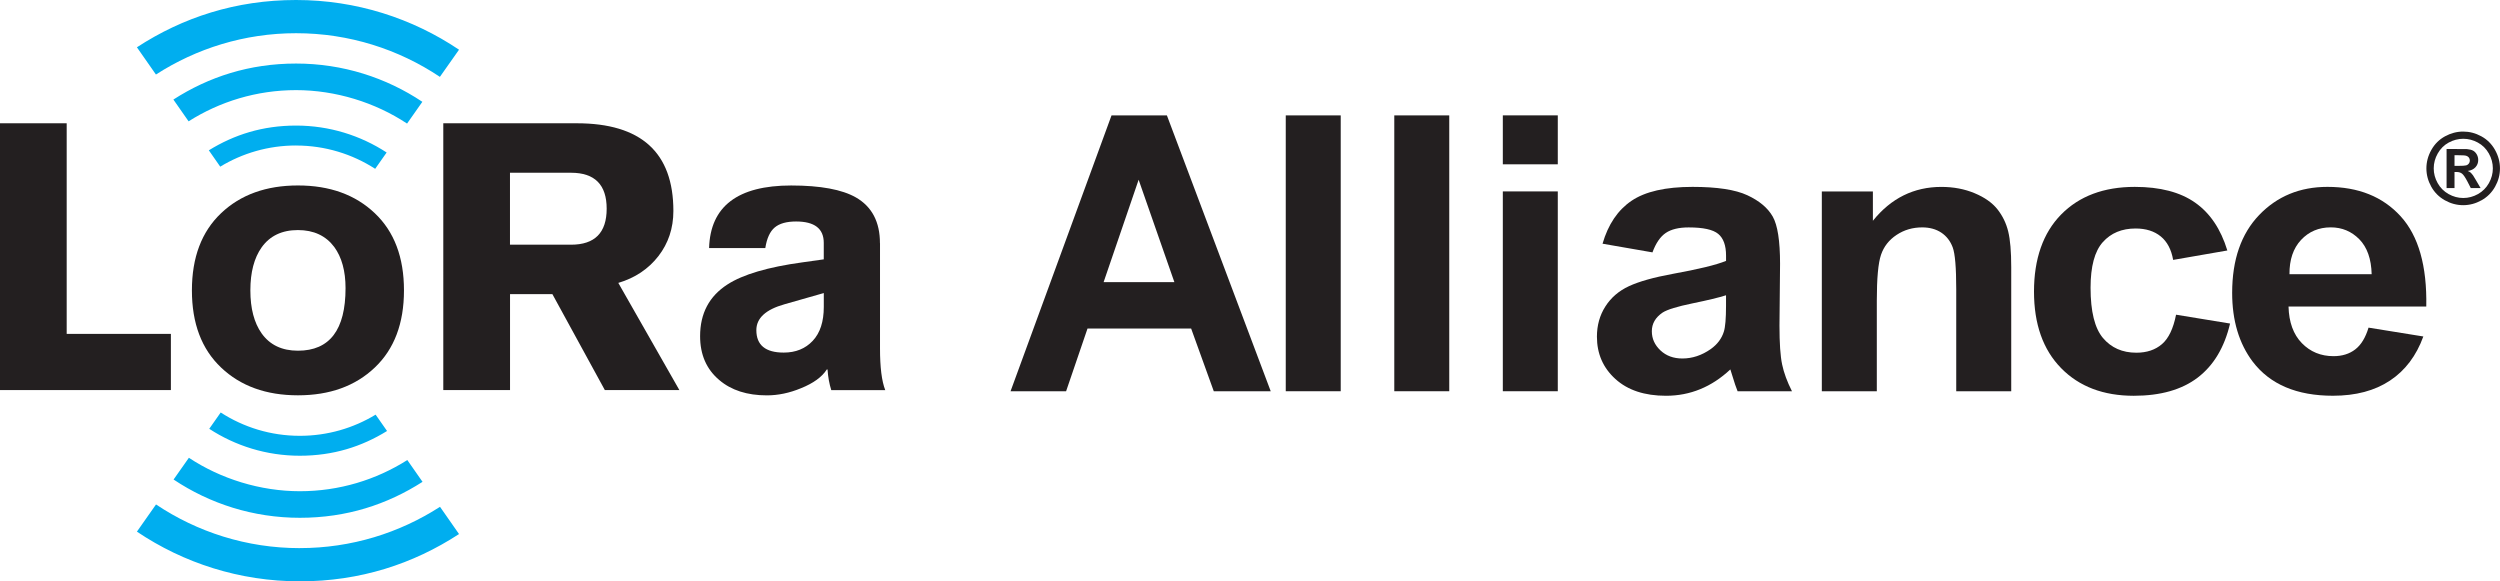
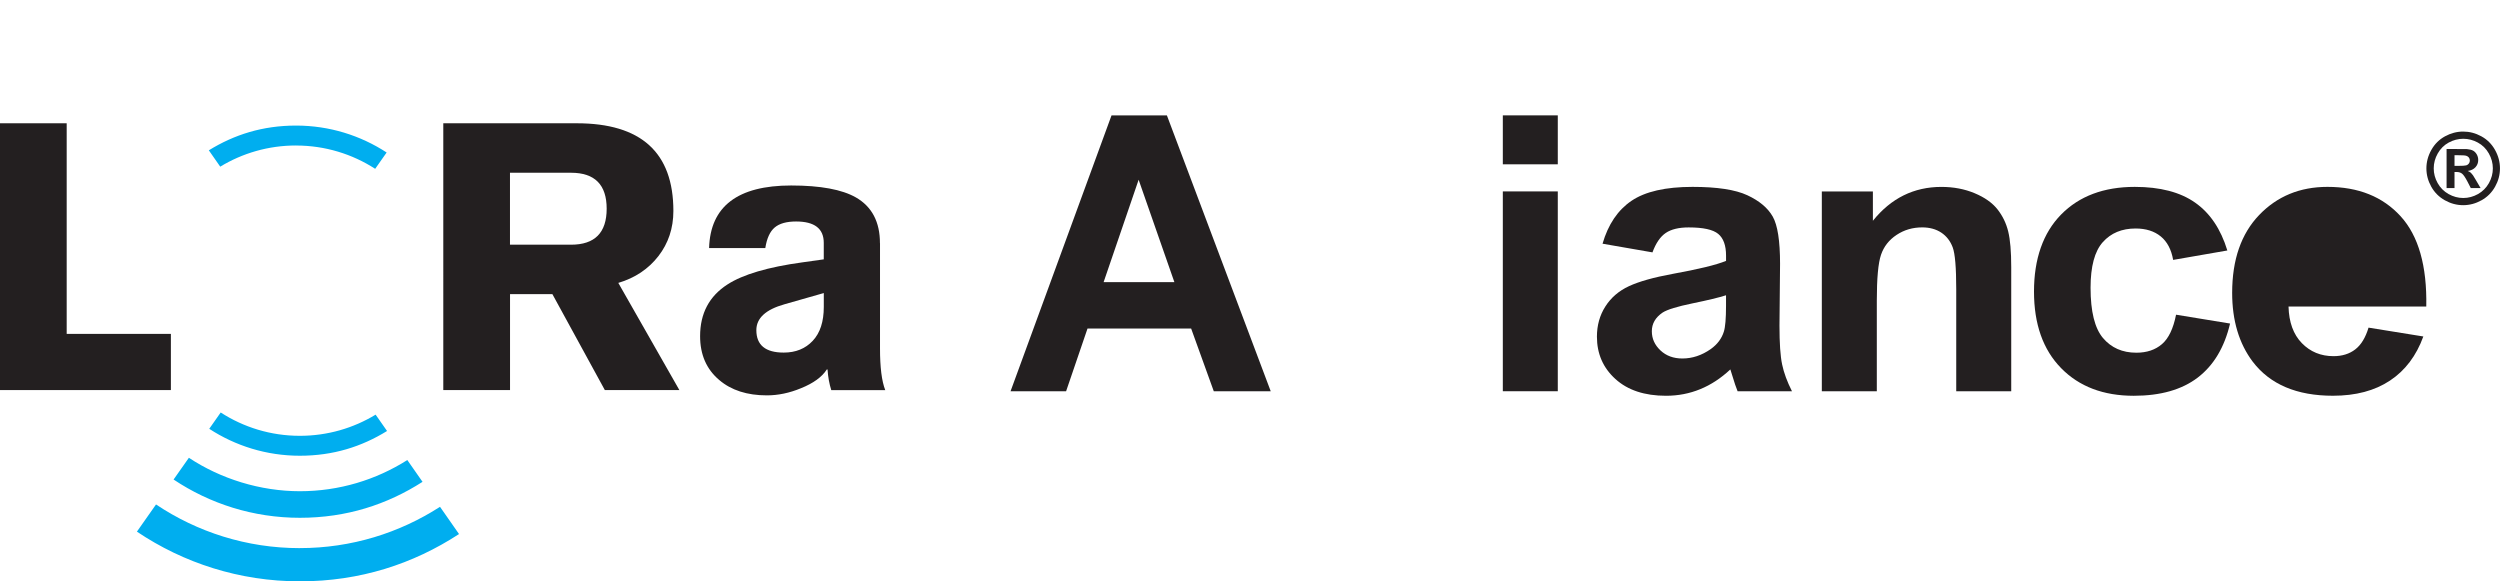
<svg xmlns="http://www.w3.org/2000/svg" id="Layer_2" data-name="Layer 2" viewBox="0 0 859.65 199.9">
  <defs>
    <style>      .cls-1 {        fill: #00aeef;      }      .cls-2 {        fill: #231f20;      }    </style>
  </defs>
  <g id="Artwork">
    <polyline class="cls-2" points="0 134.13 0 42.39 22.93 42.39 22.93 114.81 58.76 114.81 58.76 134.13 0 134.13" />
    <path class="cls-2" d="m175.36,59.4v24.74h21c8.18,0,12.25-4.13,12.25-12.37s-4.08-12.37-12.25-12.37h-21Zm-22.93,74.73V42.39h45.88c22.15,0,33.24,10.05,33.24,30.15,0,5.93-1.73,11.11-5.15,15.53-3.43,4.42-8.03,7.5-13.79,9.21l21,36.85h-25.63l-18.03-32.98h-14.57v32.98h-22.93" />
    <path class="cls-2" d="m283.27,105.53v-4.76l-13.53,3.86c-6.43,1.81-9.66,4.77-9.66,8.89,0,5.15,3.13,7.72,9.42,7.72,4.11,0,7.45-1.35,9.97-4.05,2.54-2.7,3.8-6.59,3.8-11.66m19.33-21.9v36.21c0,6.44.59,11.21,1.8,14.3h-18.56c-.68-2.14-1.11-4.51-1.28-7.09h-.26c-1.63,2.57-4.59,4.72-8.89,6.45-3.95,1.64-7.86,2.45-11.72,2.45-6.78,0-12.25-1.76-16.37-5.28-4.39-3.7-6.58-8.72-6.58-15.08,0-7.82,3.13-13.74,9.41-17.78,5.32-3.44,13.92-5.98,25.77-7.6l7.34-1.03v-5.68c0-4.9-3.17-7.34-9.53-7.34-3.26,0-5.71.69-7.34,2.06-1.63,1.38-2.71,3.73-3.23,7.08h-19.33c.42-14.34,9.84-21.52,28.23-21.52,10.05,0,17.48,1.38,22.27,4.12,5.51,3.18,8.25,8.42,8.25,15.72" />
-     <path class="cls-2" d="m102.45,79.11c-5.51,0-9.66,1.99-12.49,5.96-2.57,3.63-3.87,8.56-3.87,14.78s1.3,11.15,3.87,14.78c2.84,3.98,6.99,5.96,12.49,5.96,10.92,0,16.37-7.17,16.37-21.52,0-5.88-1.3-10.59-3.87-14.13-2.91-3.89-7.08-5.83-12.5-5.83m0-15.34c10.92,0,19.73,3.18,26.42,9.53,6.71,6.36,10.04,15.2,10.04,26.55s-3.34,20.18-10.04,26.54c-6.69,6.36-15.5,9.54-26.42,9.54s-19.72-3.18-26.42-9.54c-6.71-6.36-10.04-15.2-10.04-26.54s3.34-20.19,10.04-26.55c6.69-6.35,15.5-9.53,26.42-9.53" />
    <path class="cls-1" d="m101.81,50.04c10.01,0,19.35,2.95,27.2,8.01l3.94-5.61c-8.97-5.85-19.67-9.26-31.15-9.26s-21.26,3.12-29.99,8.51l3.92,5.62c7.61-4.62,16.53-7.28,26.06-7.28" />
-     <path class="cls-1" d="m59.62,34.23l5.23,7.49c10.7-6.78,23.38-10.73,36.96-10.73s27.21,4.24,38.16,11.5l5.26-7.48c-12.44-8.31-27.37-13.16-43.42-13.16s-30,4.56-42.19,12.38" />
-     <path class="cls-1" d="m101.81,11.42c18.28,0,35.29,5.54,49.45,15.01l6.58-9.34C141.81,6.31,122.53,0,101.81,0s-38.97,5.99-54.73,16.26l6.54,9.37c13.91-8.97,30.45-14.21,48.19-14.21" />
    <path class="cls-1" d="m103.1,149.86c-10.02,0-19.36-2.95-27.21-8.02l-3.94,5.61c8.97,5.85,19.67,9.26,31.15,9.26s21.26-3.12,29.99-8.51l-3.93-5.62c-7.61,4.62-16.53,7.28-26.06,7.28" />
    <path class="cls-1" d="m145.29,165.68l-5.23-7.49c-10.7,6.78-23.37,10.72-36.95,10.72s-27.21-4.24-38.16-11.5l-5.26,7.48c12.44,8.31,27.37,13.16,43.42,13.16s30-4.56,42.19-12.37" />
    <path class="cls-1" d="m103.1,188.48c-18.28,0-35.29-5.54-49.45-15.02l-6.57,9.35c16.02,10.78,35.3,17.09,56.03,17.09s38.97-5.99,54.73-16.26l-6.54-9.37c-13.91,8.97-30.45,14.2-48.19,14.2" />
    <path class="cls-2" d="m403.82,97.01l-12.29-35.2-12.04,35.2h24.33Zm33.14,37.52h-19.59l-7.78-21.55h-35.64l-7.36,21.55h-19.1l34.72-94.85h19.04l35.7,94.85Z" />
-     <rect class="cls-2" x="442.12" y="39.68" width="18.9" height="94.85" />
-     <rect class="cls-2" x="479.44" y="39.68" width="18.9" height="94.85" />
    <path class="cls-2" d="m516.76,65.82h18.9v68.71h-18.9v-68.71Zm0-26.15h18.9v16.83h-18.9v-16.83Z" />
    <path class="cls-2" d="m593.51,101.53c-2.42.78-6.26,1.7-11.51,2.78-5.25,1.08-8.68,2.13-10.3,3.17-2.47,1.68-3.7,3.82-3.7,6.41s1,4.74,2.96,6.6c1.98,1.86,4.48,2.78,7.54,2.78,3.41,0,6.66-1.07,9.76-3.24,2.29-1.64,3.78-3.64,4.51-6.02.49-1.55.74-4.51.74-8.86v-3.62h0Zm-25.3-14.75l-17.16-2.98c1.93-6.64,5.25-11.56,9.96-14.75,4.71-3.19,11.7-4.79,20.99-4.79,8.44,0,14.72.96,18.85,2.88,4.12,1.92,7.02,4.35,8.71,7.31,1.69,2.96,2.53,8.37,2.53,16.28l-.2,21.22c0,6.05.3,10.5.91,13.37.6,2.87,1.73,5.94,3.39,9.22h-18.7c-.5-1.2-1.11-3-1.82-5.37-.31-1.07-.54-1.79-.67-2.14-3.23,3.02-6.68,5.29-10.36,6.79-3.68,1.51-7.61,2.27-11.77,2.27-7.36,0-13.16-1.92-17.39-5.76-4.24-3.84-6.36-8.69-6.36-14.56,0-3.88.96-7.34,2.89-10.37,1.93-3.04,4.63-5.37,8.11-6.99,3.47-1.61,8.49-3.03,15.03-4.23,8.84-1.6,14.97-3.08,18.37-4.47v-1.81c0-3.49-.9-5.99-2.69-7.47-1.8-1.49-5.18-2.23-10.16-2.23-3.37,0-6,.63-7.88,1.9-1.88,1.27-3.41,3.51-4.58,6.7" />
    <path class="cls-2" d="m691.58,134.53h-18.91v-35.07c0-7.42-.4-12.22-1.21-14.39-.81-2.18-2.12-3.87-3.93-5.08-1.82-1.2-4.01-1.8-6.57-1.8-3.28,0-6.21.86-8.81,2.59-2.61,1.73-4.39,4.01-5.35,6.85-.97,2.85-1.44,8.11-1.44,15.79v31.12h-18.91v-68.71h17.56v10.09c6.23-7.76,14.09-11.65,23.55-11.65,4.18,0,7.99.72,11.44,2.17,3.45,1.44,6.06,3.29,7.84,5.53,1.77,2.24,3.01,4.79,3.7,7.63.7,2.84,1.04,6.92,1.04,12.23v42.7Z" />
    <path class="cls-2" d="m765.9,86.13l-18.64,3.24c-.63-3.58-2.05-6.27-4.27-8.08-2.22-1.81-5.1-2.72-8.65-2.72-4.71,0-8.47,1.56-11.27,4.69-2.8,3.13-4.21,8.35-4.21,15.69,0,8.15,1.43,13.91,4.27,17.28,2.85,3.36,6.67,5.05,11.47,5.05,3.59,0,6.53-.98,8.81-2.95,2.29-1.96,3.9-5.34,4.85-10.12l18.57,3.04c-1.93,8.19-5.63,14.38-11.1,18.57-5.47,4.18-12.81,6.27-22.01,6.27-10.45,0-18.78-3.17-24.99-9.51-6.21-6.34-9.32-15.12-9.32-26.34s3.12-20.17,9.35-26.5c6.23-6.32,14.68-9.48,25.3-9.48,8.7,0,15.62,1.8,20.75,5.41,5.14,3.6,8.83,9.08,11.08,16.46" />
-     <path class="cls-2" d="m815.52,94.29c-.13-5.27-1.55-9.27-4.24-12.01-2.69-2.73-5.96-4.1-9.82-4.1-4.13,0-7.53,1.44-10.23,4.33-2.69,2.89-4.01,6.81-3.97,11.78h28.25Zm-1.07,18.37l18.84,3.04c-2.42,6.65-6.24,11.7-11.47,15.17-5.22,3.47-11.76,5.21-19.61,5.21-12.43,0-21.62-3.89-27.59-11.71-4.71-6.25-7.07-14.15-7.07-23.68,0-11.39,3.1-20.31,9.29-26.76,6.19-6.45,14.02-9.67,23.48-9.67,10.63,0,19.02,3.37,25.17,10.12,6.15,6.75,9.08,17.09,8.81,31.02h-47.37c.14,5.39,1.66,9.59,4.57,12.58,2.92,3,6.55,4.49,10.9,4.49,2.96,0,5.46-.77,7.47-2.32,2.02-1.55,3.54-4.05,4.58-7.5" />
+     <path class="cls-2" d="m815.52,94.29h28.25Zm-1.07,18.37l18.84,3.04c-2.42,6.65-6.24,11.7-11.47,15.17-5.22,3.47-11.76,5.21-19.61,5.21-12.43,0-21.62-3.89-27.59-11.71-4.71-6.25-7.07-14.15-7.07-23.68,0-11.39,3.1-20.31,9.29-26.76,6.19-6.45,14.02-9.67,23.48-9.67,10.63,0,19.02,3.37,25.17,10.12,6.15,6.75,9.08,17.09,8.81,31.02h-47.37c.14,5.39,1.66,9.59,4.57,12.58,2.92,3,6.55,4.49,10.9,4.49,2.96,0,5.46-.77,7.47-2.32,2.02-1.55,3.54-4.05,4.58-7.5" />
    <path class="cls-2" d="m846.99,45.24c2.17,0,4.25.54,6.24,1.63,1.99,1.08,3.56,2.64,4.7,4.67,1.14,2.03,1.71,4.15,1.71,6.36s-.56,4.3-1.68,6.3c-1.12,2-2.68,3.56-4.67,4.67-2,1.12-4.1,1.68-6.3,1.68s-4.3-.56-6.3-1.68c-2-1.12-3.56-2.68-4.67-4.67-1.12-2-1.68-4.1-1.68-6.3s.57-4.33,1.71-6.36c1.14-2.03,2.71-3.58,4.7-4.67,1.99-1.08,4.07-1.63,6.24-1.63Zm.02,2.48c-1.74,0-3.41.44-5,1.3-1.6.87-2.85,2.12-3.77,3.75-.92,1.63-1.38,3.34-1.38,5.12s.45,3.46,1.35,5.07,2.15,2.86,3.76,3.77c1.61.9,3.29,1.35,5.05,1.35s3.46-.45,5.06-1.35c1.6-.9,2.85-2.16,3.76-3.77.9-1.61,1.35-3.3,1.35-5.07s-.46-3.49-1.38-5.12c-.92-1.63-2.18-2.88-3.78-3.75-1.6-.87-3.27-1.3-5.01-1.3Zm-5.73,16.95v-13.43h2.73c2.55,0,3.99.01,4.29.03.9.08,1.6.26,2.11.54.5.28.92.71,1.25,1.29s.5,1.22.5,1.92c0,.97-.32,1.8-.95,2.49-.63.69-1.52,1.12-2.67,1.28.41.15.72.32.94.5.22.18.52.53.91,1.03.1.13.43.68.99,1.63l1.59,2.71h-3.37l-1.12-2.18c-.76-1.46-1.39-2.39-1.88-2.77-.5-.38-1.12-.57-1.88-.57h-.71v5.52h-2.73Zm2.73-7.63h1.11c1.57,0,2.55-.06,2.93-.18s.68-.33.9-.64c.22-.3.33-.65.33-1.03s-.11-.71-.32-1-.52-.5-.92-.63c-.4-.13-1.37-.19-2.92-.19h-1.11v3.67Z" />
  </g>
</svg>